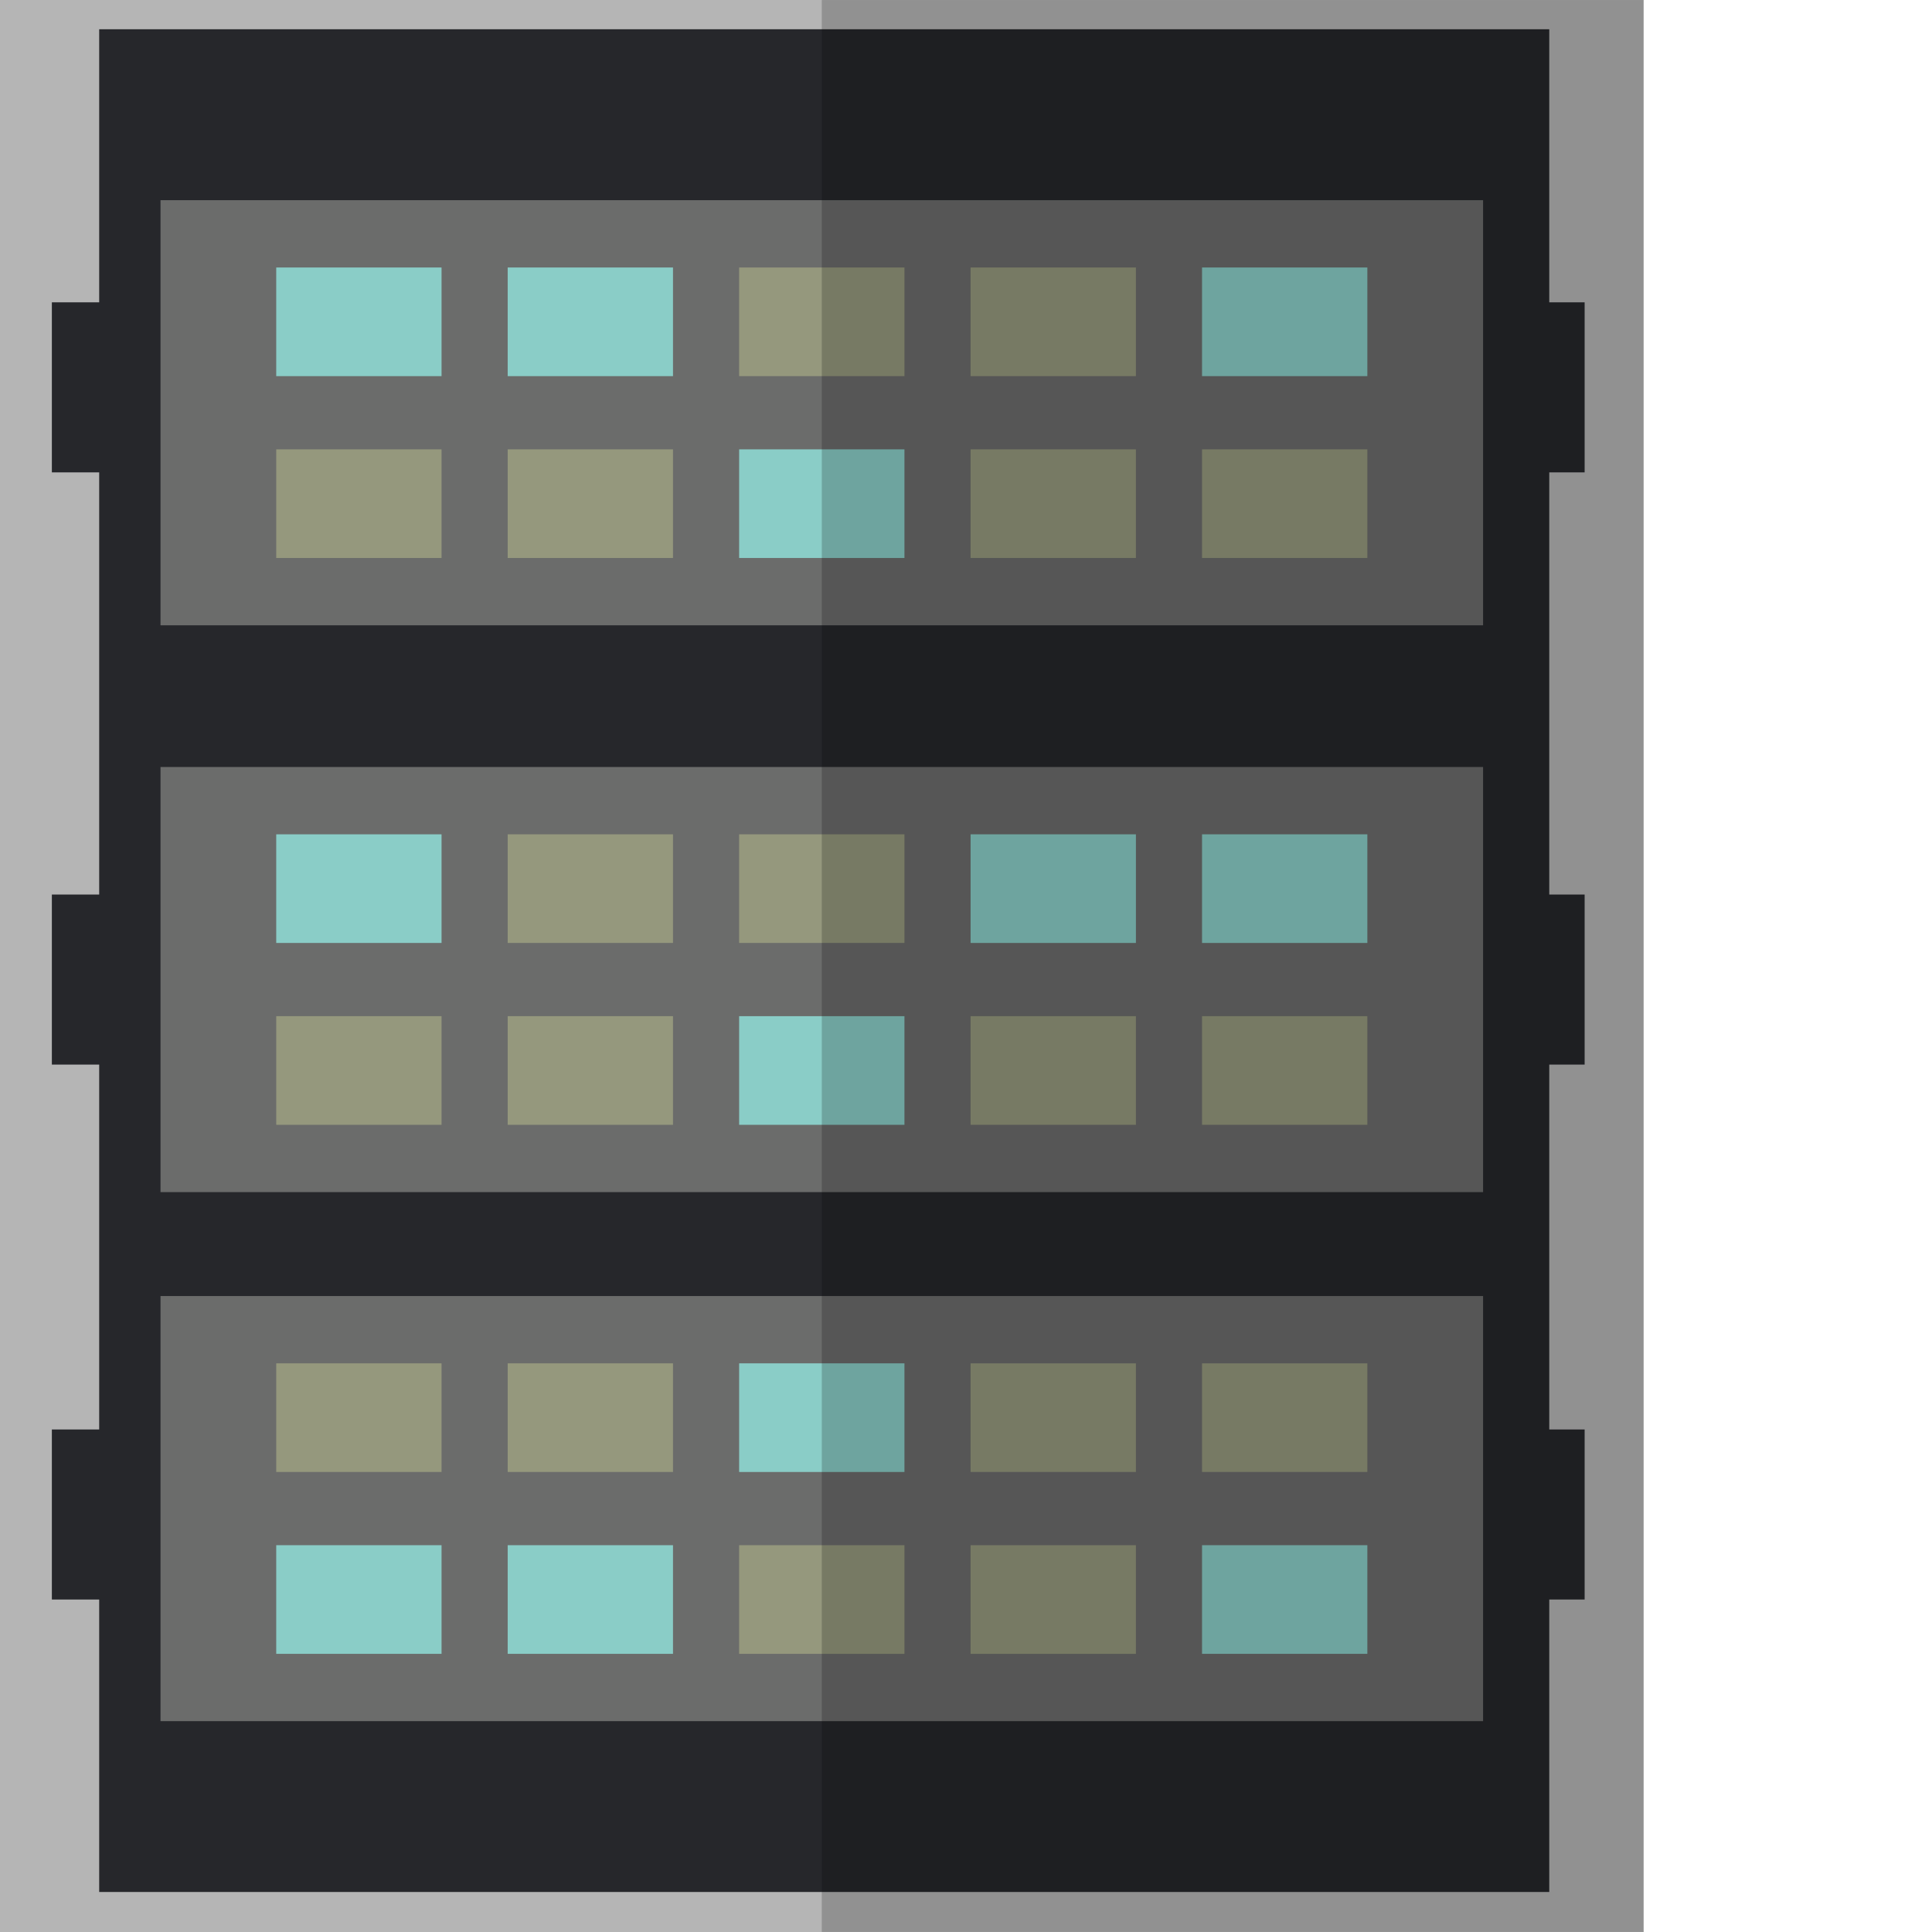
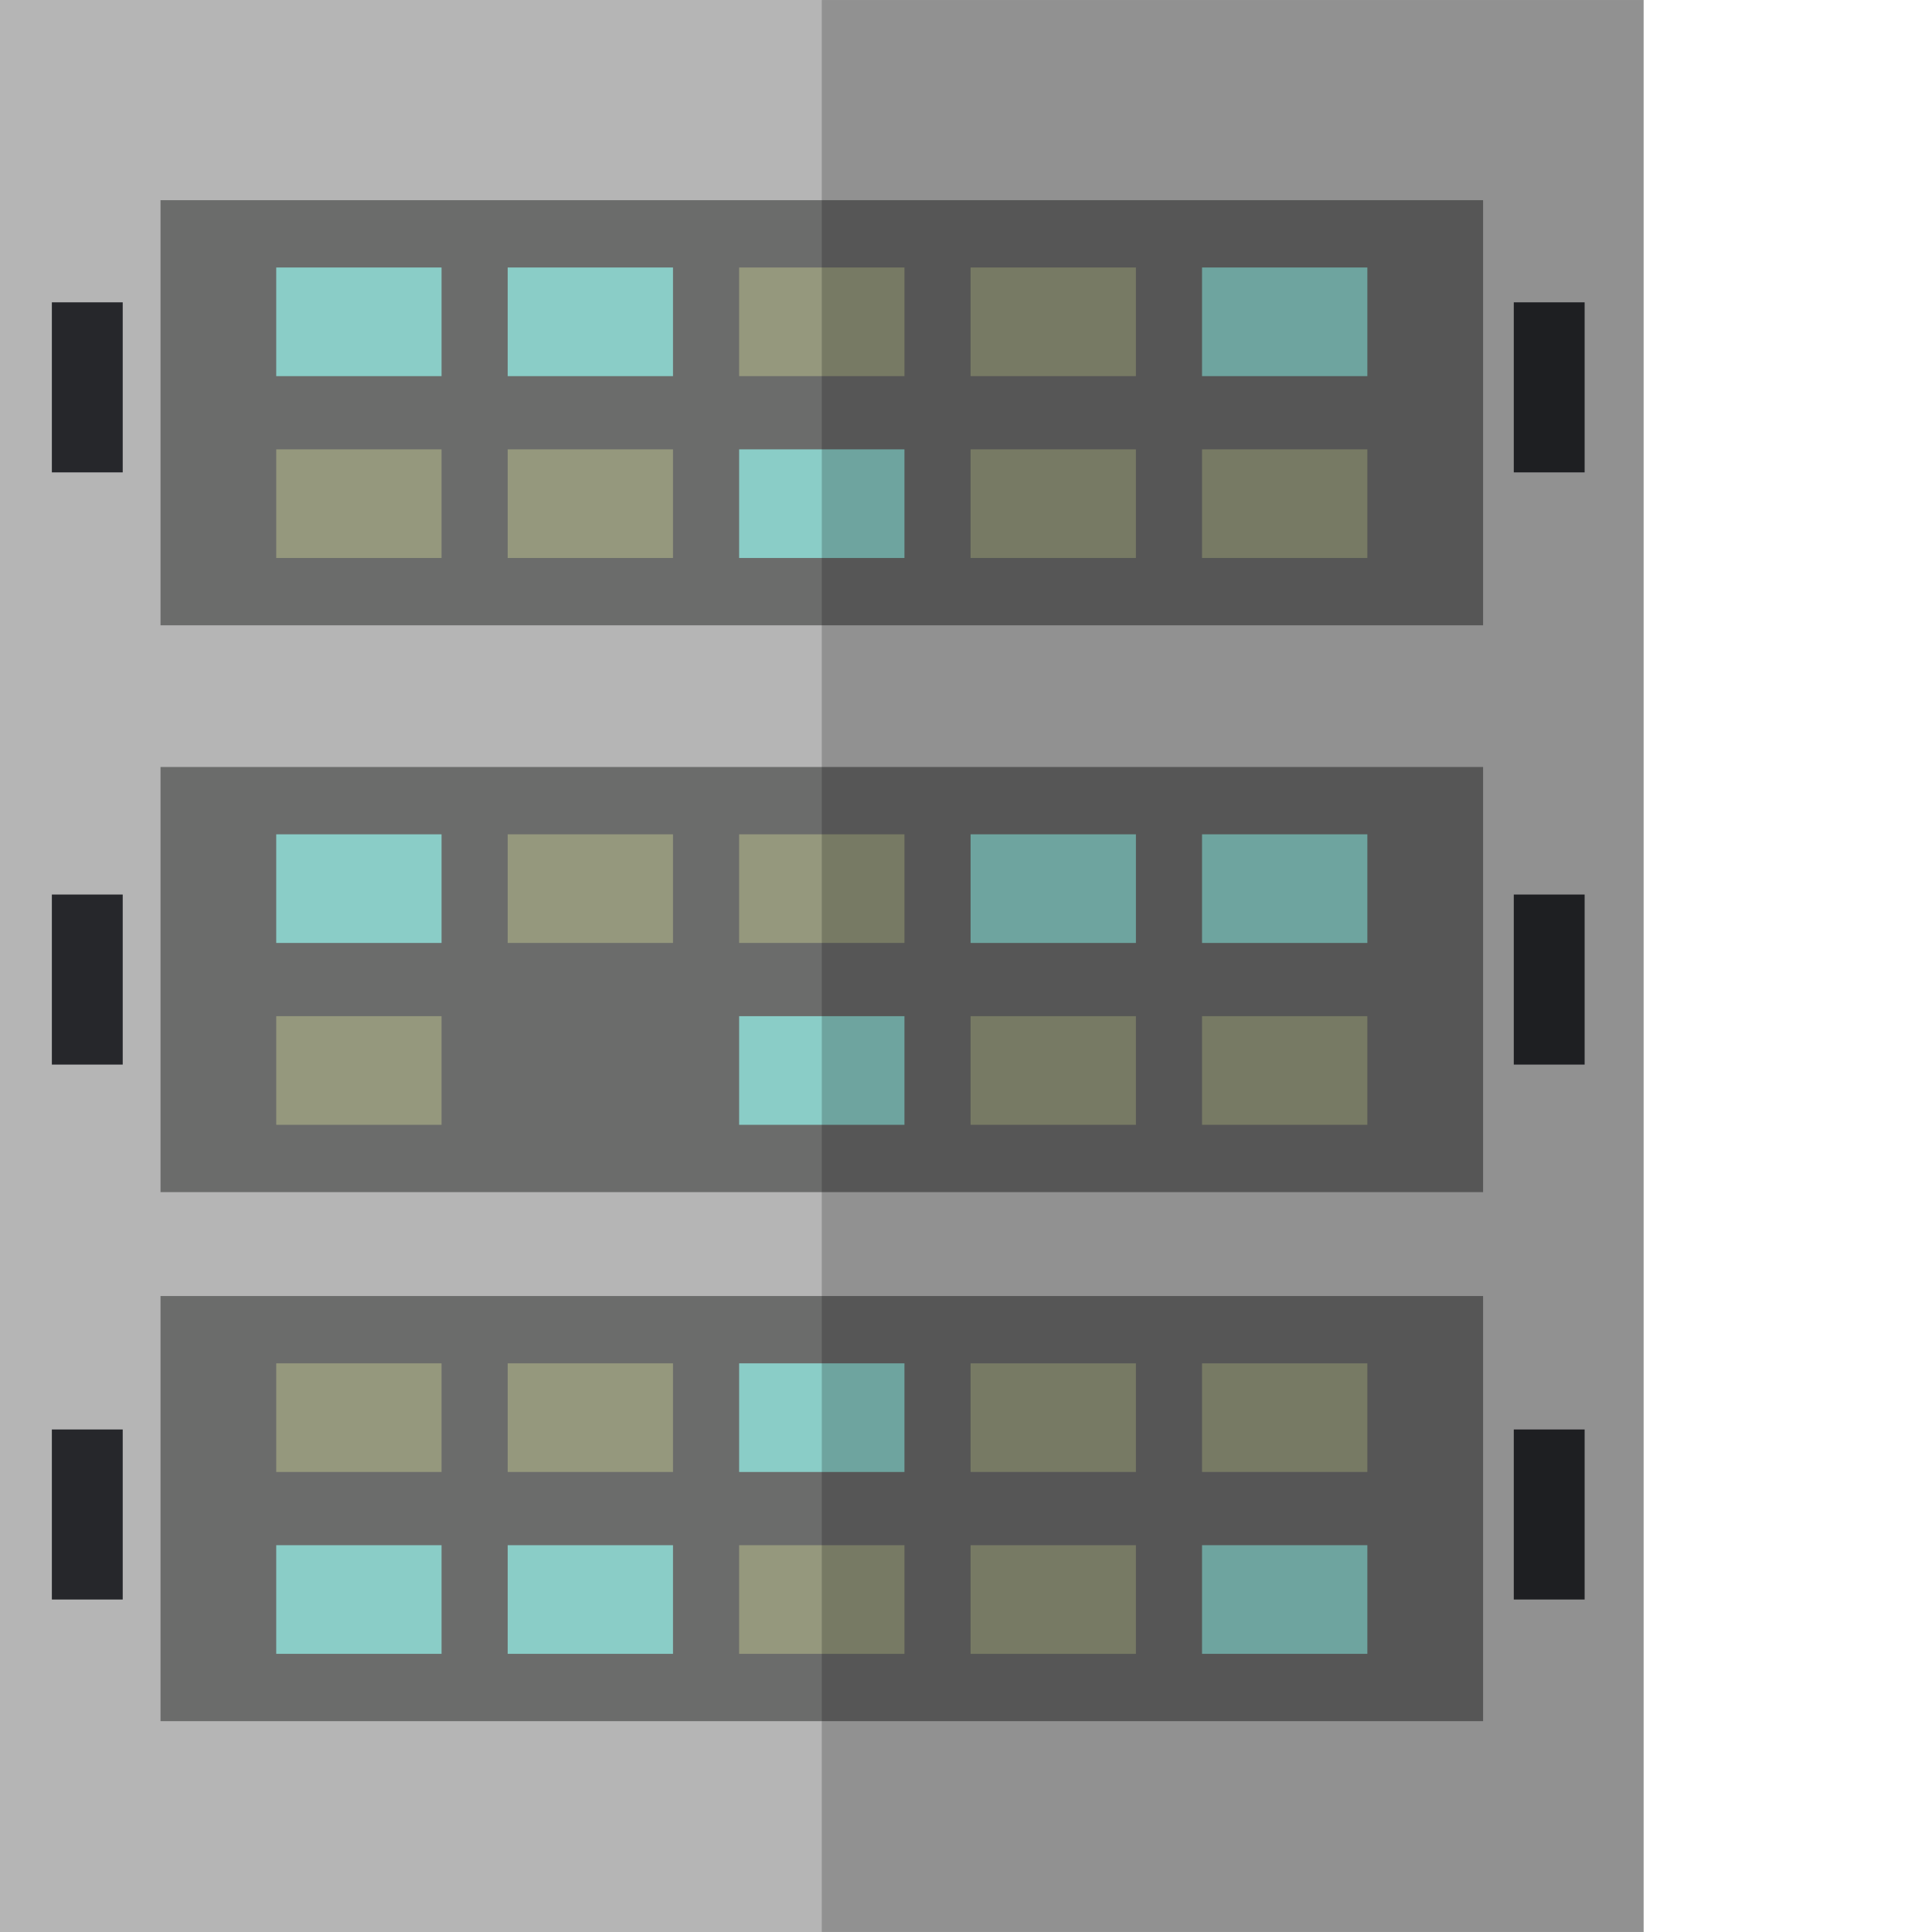
<svg xmlns="http://www.w3.org/2000/svg" version="1.1" id="_x35_" viewBox="0 0 512 512" xml:space="preserve">
  <g>
    <g>
      <rect style="fill:#B5B5B5;" width="435.568" height="512" />
-       <rect x="26.286" y="7.752" style="fill:#26272B;" width="384.284" height="493.643" />
      <g>
        <rect x="42.536" y="53.052" style="fill:#6B6C6B;" width="350.496" height="112.659" />
        <g>
          <g>
            <rect x="73.204" y="70.89" style="fill:#8ACDC7;" width="43.812" height="28.791" />
            <rect x="134.541" y="70.89" style="fill:#8ACDC7;" width="43.812" height="28.791" />
            <rect x="195.878" y="70.89" style="fill:#95987D;" width="43.812" height="28.791" />
            <rect x="257.215" y="70.89" style="fill:#95987D;" width="43.812" height="28.791" />
            <rect x="318.551" y="70.89" style="fill:#8ACDC7;" width="43.812" height="28.791" />
          </g>
          <g>
            <rect x="73.204" y="119.083" style="fill:#95987D;" width="43.812" height="28.791" />
            <rect x="134.541" y="119.083" style="fill:#95987D;" width="43.812" height="28.791" />
            <rect x="195.878" y="119.083" style="fill:#8ACDC7;" width="43.812" height="28.791" />
            <rect x="257.215" y="119.083" style="fill:#95987D;" width="43.812" height="28.791" />
            <rect x="318.551" y="119.083" style="fill:#95987D;" width="43.812" height="28.791" />
          </g>
        </g>
      </g>
      <g>
        <rect x="42.536" y="203.264" style="fill:#6B6C6B;" width="350.496" height="112.659" />
        <g>
          <g>
            <rect x="318.551" y="221.102" style="fill:#8ACDC7;" width="43.812" height="28.791" />
            <rect x="257.215" y="221.102" style="fill:#8ACDC7;" width="43.812" height="28.791" />
            <rect x="195.878" y="221.102" style="fill:#95987D;" width="43.812" height="28.791" />
            <rect x="134.541" y="221.102" style="fill:#95987D;" width="43.812" height="28.791" />
            <rect x="73.204" y="221.102" style="fill:#8ACDC7;" width="43.812" height="28.791" />
          </g>
          <g>
            <rect x="318.551" y="269.295" style="fill:#95987D;" width="43.812" height="28.791" />
            <rect x="257.215" y="269.295" style="fill:#95987D;" width="43.812" height="28.791" />
            <rect x="195.878" y="269.295" style="fill:#8ACDC7;" width="43.812" height="28.791" />
-             <rect x="134.541" y="269.295" style="fill:#95987D;" width="43.812" height="28.791" />
            <rect x="73.204" y="269.295" style="fill:#95987D;" width="43.812" height="28.791" />
          </g>
        </g>
      </g>
      <g>
        <rect x="42.536" y="343.463" style="fill:#6B6C6B;" width="350.496" height="112.659" />
        <g>
          <g>
            <rect x="73.204" y="409.493" style="fill:#8ACDC7;" width="43.812" height="28.791" />
            <rect x="134.541" y="409.493" style="fill:#8ACDC7;" width="43.812" height="28.791" />
            <rect x="195.878" y="409.493" style="fill:#95987D;" width="43.812" height="28.791" />
            <rect x="257.215" y="409.493" style="fill:#95987D;" width="43.812" height="28.791" />
            <rect x="318.551" y="409.493" style="fill:#8ACDC7;" width="43.812" height="28.791" />
          </g>
          <g>
            <rect x="73.204" y="361.3" style="fill:#95987D;" width="43.812" height="28.791" />
            <rect x="134.541" y="361.3" style="fill:#95987D;" width="43.812" height="28.791" />
            <rect x="195.878" y="361.3" style="fill:#8ACDC7;" width="43.812" height="28.791" />
            <rect x="257.215" y="361.3" style="fill:#95987D;" width="43.812" height="28.791" />
            <rect x="318.551" y="361.3" style="fill:#95987D;" width="43.812" height="28.791" />
          </g>
        </g>
      </g>
      <g>
        <rect x="13.745" y="80.121" style="fill:#26272B;" width="18.777" height="45.064" />
        <rect x="401.168" y="80.121" style="fill:#26272B;" width="18.776" height="45.064" />
      </g>
      <g>
        <rect x="13.745" y="237.062" style="fill:#26272B;" width="18.777" height="45.064" />
        <rect x="401.168" y="237.062" style="fill:#26272B;" width="18.776" height="45.064" />
      </g>
      <g>
        <rect x="13.745" y="378.825" style="fill:#26272B;" width="18.777" height="45.064" />
        <rect x="401.168" y="378.825" style="fill:#26272B;" width="18.776" height="45.064" />
      </g>
    </g>
    <polygon style="opacity:0.2;fill:#040000;" points="410.556,0.008 217.784,0.008 217.784,511.982 410.556,511.982 435.592,511.982    435.592,0.008  " />
  </g>
</svg>